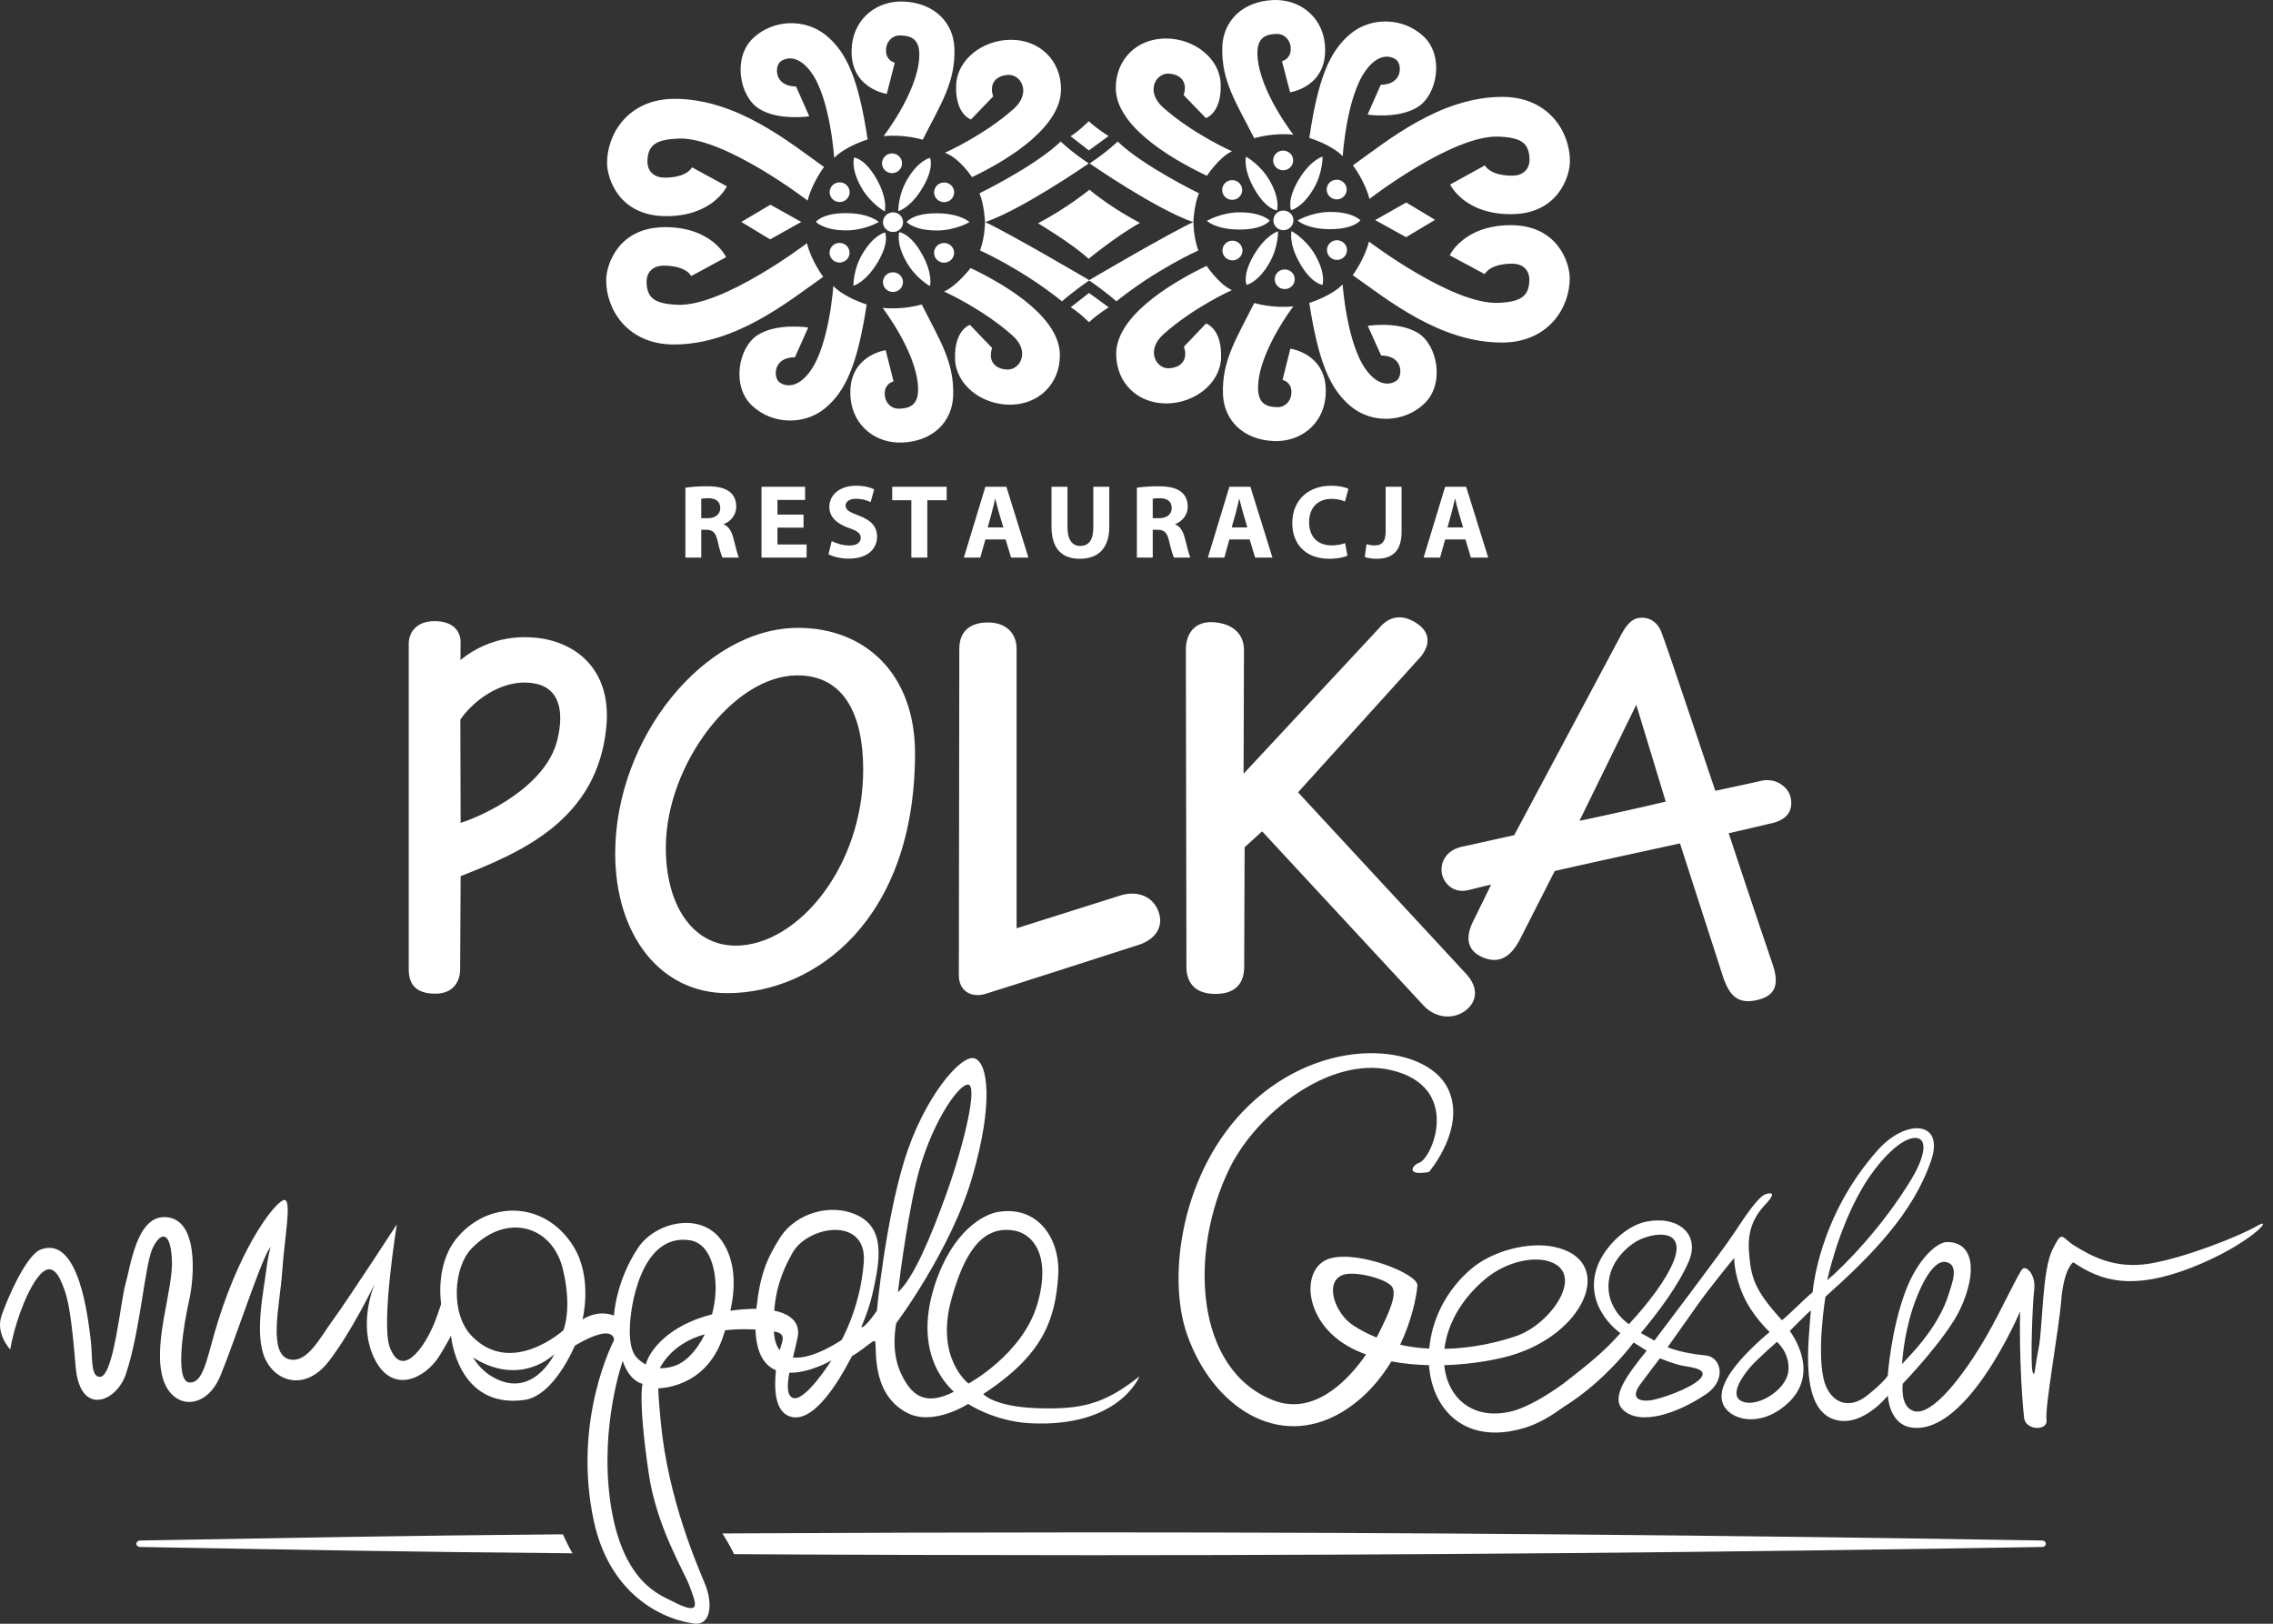
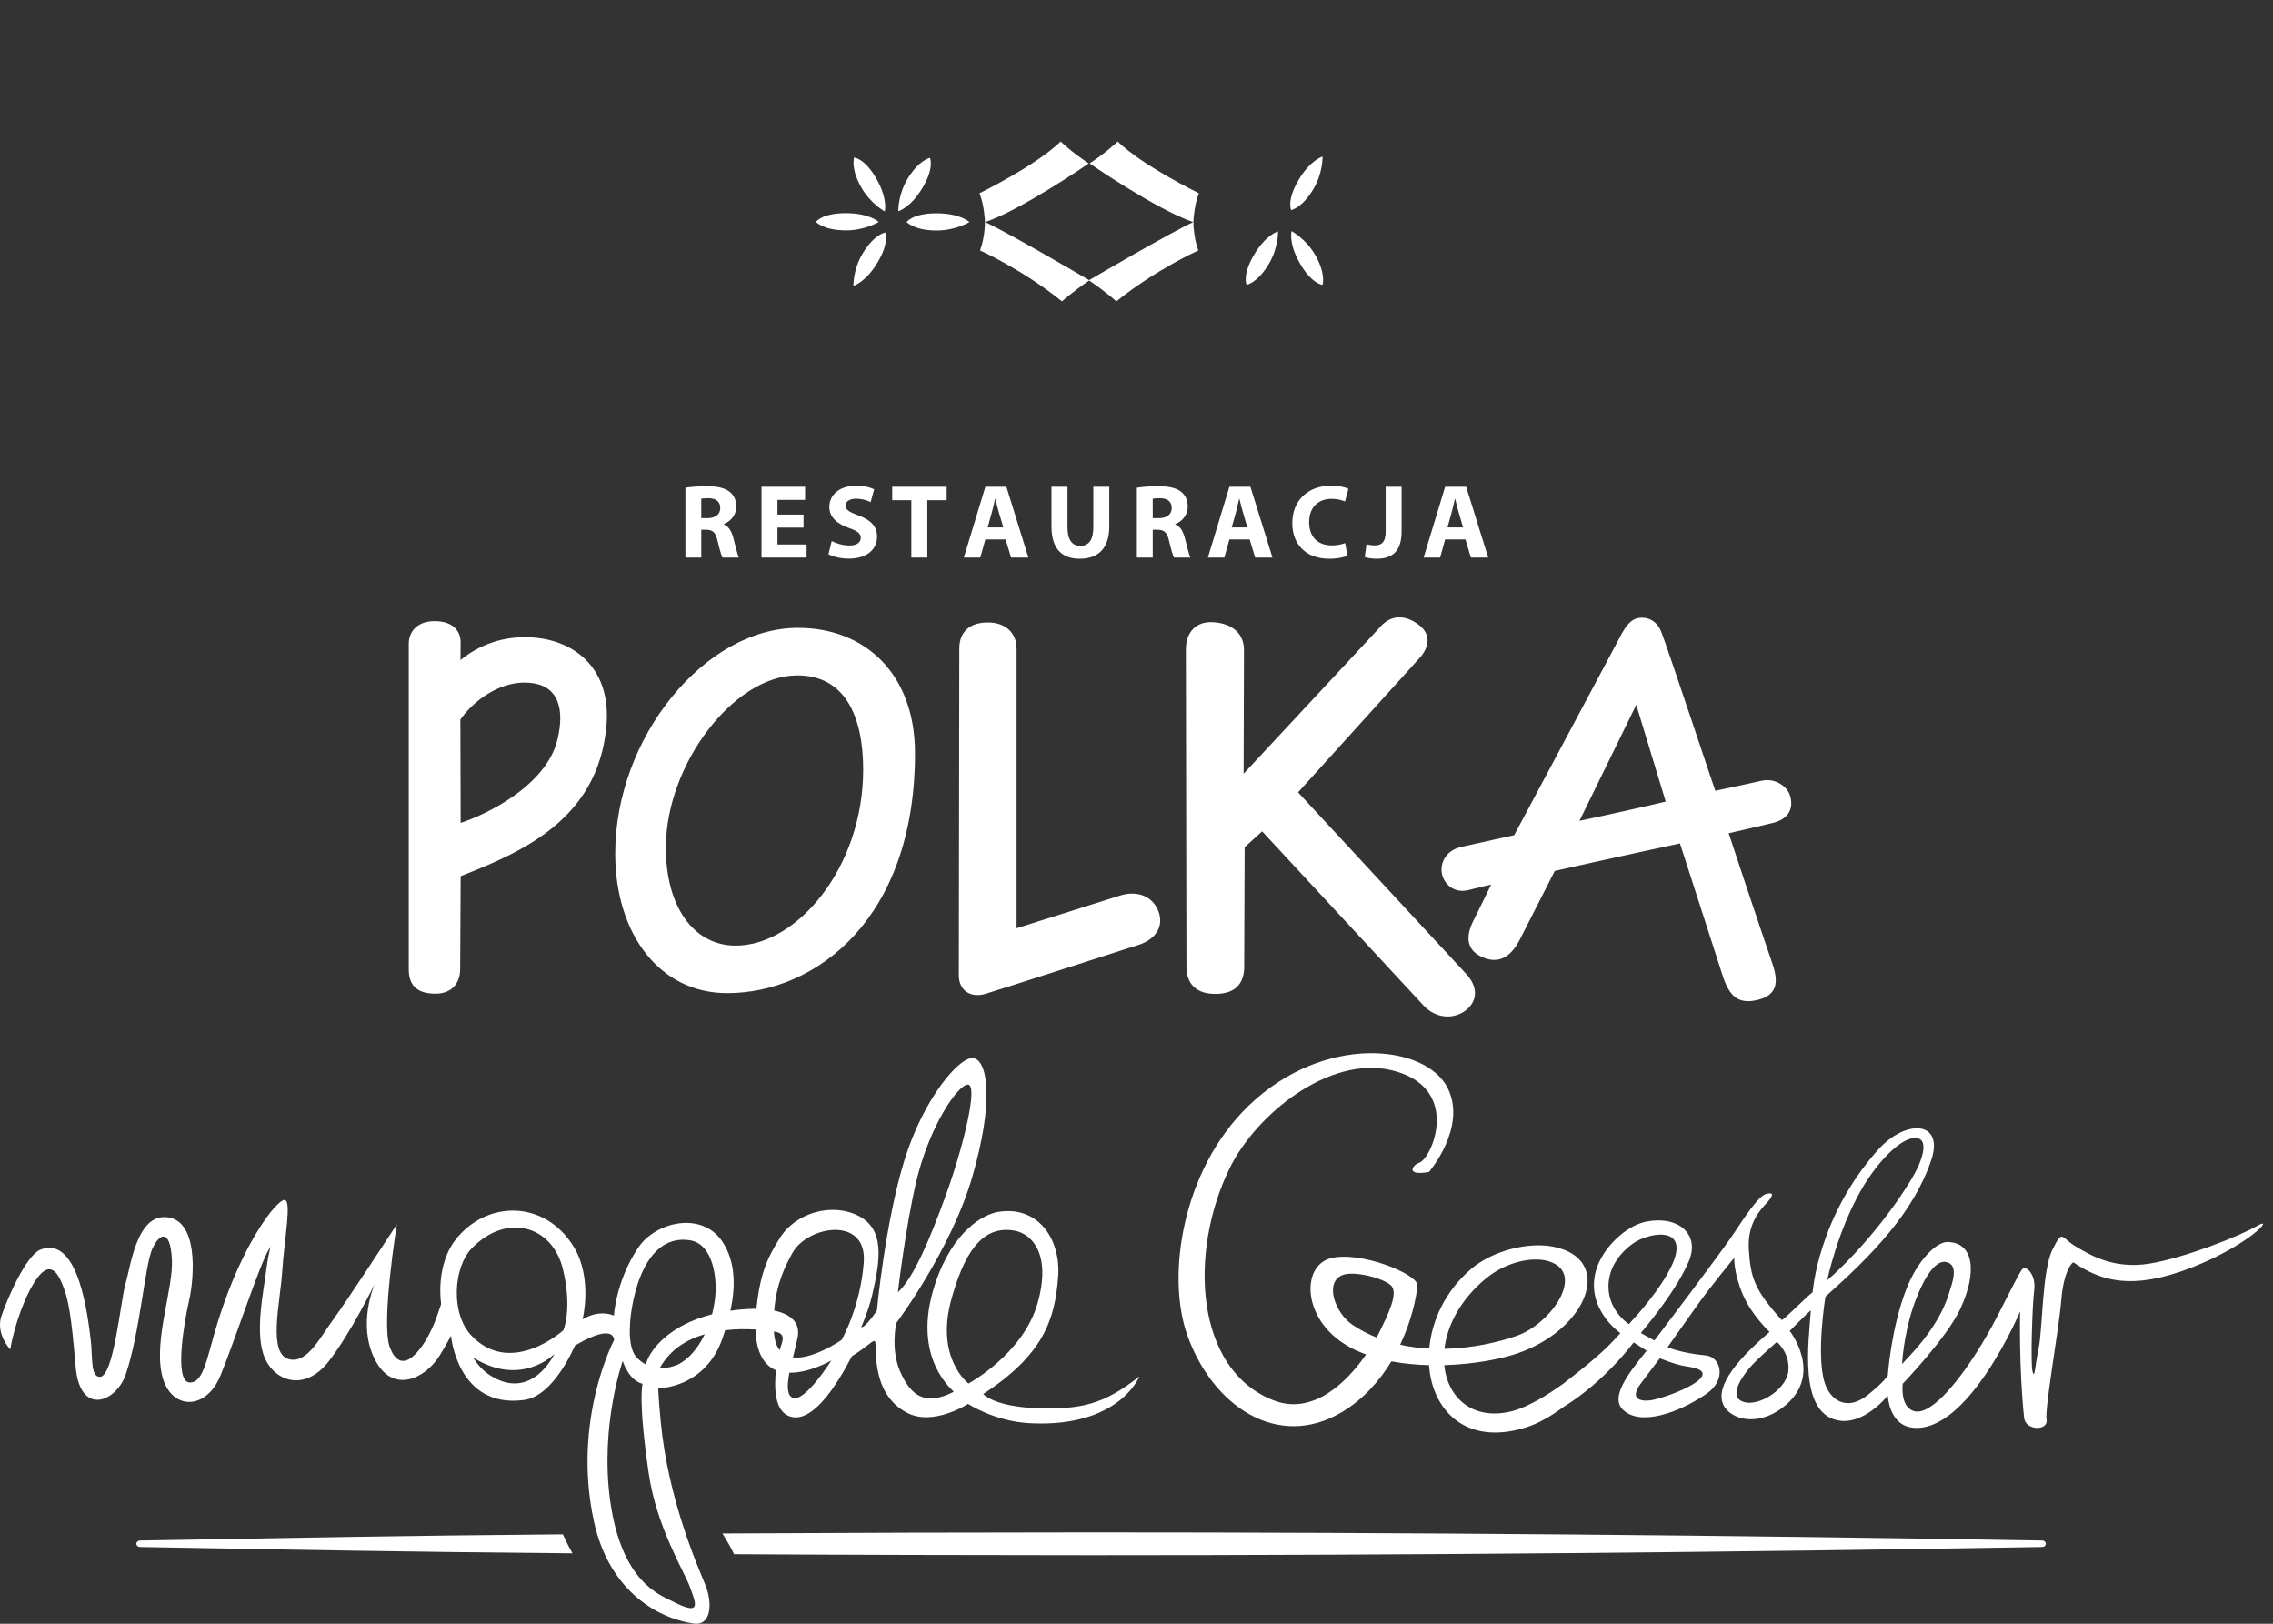
<svg xmlns="http://www.w3.org/2000/svg" width="140" height="100" viewBox="0 0 140 100" fill="none">
  <rect x="0" y="0" width="140" height="100" fill="#333333" stroke="none" />
-   <path d="M49.701 14.978C49.701 14.978 44.563 18.889 41.735 18.77C40.374 18.713 39.826 18.393 39.824 17.337C39.821 16.872 40.115 16.354 40.898 16.36C42.301 16.371 42.573 17.002 42.573 17.002L44.723 15.838C44.723 15.838 43.884 13.993 40.976 13.989C38.067 13.986 37.337 16.317 37.336 17.26C37.334 19.051 38.633 21.213 41.503 21.216C45.331 21.221 48.569 18.552 50.704 17.049C50.704 17.049 49.968 16.071 49.701 14.978ZM51.327 17.614C51.327 17.614 51.083 21.227 49.908 22.856C49.139 23.922 48.383 23.83 47.995 23.533C47.642 23.264 47.583 22.004 48.961 22.002L49.781 20.17C49.781 20.17 47.887 19.868 46.681 20.624C45.476 21.381 45.039 23.766 46.308 24.969C47.574 26.169 49.532 26.174 50.772 25.18C52.104 24.108 52.816 22.417 53.382 18.752C53.382 18.752 52.027 18.342 51.327 17.614ZM54.361 18.959C54.361 18.959 56.399 21.601 56.541 23.765C56.616 24.919 56.09 25.147 55.382 25.169C54.868 25.184 54.542 24.787 54.499 24.378C54.436 23.762 54.813 23.552 55.037 23.488L54.551 21.567C54.551 21.567 52.125 21.893 52.395 24.565C52.565 26.237 53.95 27.334 55.605 27.254C57.517 27.162 58.645 25.929 58.707 24.396C58.791 22.315 57.878 20.949 56.772 18.75C56.772 18.75 55.661 19.098 54.361 18.959ZM59.786 16.506C59.786 16.506 58.92 17.623 58.146 17.953C58.146 17.953 60.531 19.019 62.376 20.677C63.485 21.67 62.808 22.808 62.021 22.76C61.233 22.712 60.85 22.19 61.106 21.43L59.741 20.008C59.741 20.008 58.752 20.307 58.826 22.14C58.888 23.703 60.458 24.92 62.194 24.924C63.961 24.927 65.28 23.663 65.281 21.878C65.286 19.636 62.258 17.693 59.786 16.506ZM65.948 18.923C66.479 19.242 67.073 19.843 67.073 19.843C67.716 19.257 68.294 18.928 68.294 18.928L67.076 18.042L65.948 18.923ZM68.283 8.375C68.283 8.375 67.706 8.047 67.056 7.465C67.056 7.465 66.467 8.069 65.94 8.387L67.066 9.266L68.283 8.375ZM47.432 14.742L49.353 13.67L47.455 12.607L45.66 13.667L47.432 14.742ZM51.712 14.959C51.374 14.956 51.095 15.229 51.093 15.564C51.093 15.898 51.372 16.17 51.712 16.17C52.052 16.17 52.327 15.899 52.327 15.566C52.327 15.23 52.052 14.959 51.712 14.959ZM55.005 13.077C54.665 13.077 54.388 13.349 54.385 13.683C54.385 14.017 54.663 14.289 55.002 14.289C55.344 14.291 55.62 14.02 55.622 13.684C55.622 13.349 55.346 13.077 55.005 13.077ZM55 16.77C54.659 16.768 54.384 17.039 54.383 17.376C54.383 17.71 54.658 17.981 55 17.982C55.339 17.982 55.617 17.712 55.617 17.376C55.617 17.042 55.34 16.77 55 16.77ZM54.943 10.663C55.284 10.663 55.56 10.392 55.56 10.057C55.56 9.723 55.284 9.45 54.943 9.45C54.604 9.45 54.328 9.72 54.328 10.055C54.325 10.391 54.601 10.663 54.943 10.663ZM51.717 11.23C51.377 11.229 51.1 11.502 51.1 11.835C51.1 12.171 51.375 12.443 51.715 12.443C52.057 12.443 52.333 12.171 52.333 11.837C52.333 11.502 52.058 11.23 51.717 11.23ZM58.149 14.964C57.81 14.964 57.531 15.237 57.531 15.569C57.531 15.905 57.808 16.178 58.147 16.178C58.489 16.178 58.767 15.908 58.767 15.572C58.767 15.237 58.492 14.966 58.149 14.964ZM58.153 11.237C57.812 11.237 57.537 11.508 57.534 11.842C57.534 12.178 57.812 12.451 58.153 12.451C58.492 12.451 58.768 12.179 58.769 11.845C58.769 11.51 58.494 11.237 58.153 11.237ZM41.017 13.312C43.924 13.319 44.772 11.476 44.772 11.476L42.621 10.304C42.621 10.304 42.35 10.936 40.947 10.939C40.166 10.942 39.871 10.423 39.877 9.959C39.887 8.906 40.43 8.587 41.794 8.534C44.622 8.423 49.743 12.354 49.743 12.354C50.014 11.262 50.755 10.284 50.755 10.284C48.625 8.775 45.4 6.095 41.568 6.087C38.699 6.081 37.394 8.237 37.39 10.029C37.387 10.969 38.107 13.306 41.017 13.312ZM46.746 6.694C47.951 7.455 49.846 7.162 49.846 7.162L49.03 5.326C47.651 5.319 47.716 4.058 48.071 3.79C48.461 3.497 49.215 3.407 49.98 4.476C51.148 6.11 51.38 9.723 51.38 9.723C52.083 8.996 53.439 8.59 53.439 8.59C52.886 4.924 52.182 3.229 50.854 2.156C49.619 1.157 47.659 1.152 46.385 2.35C45.114 3.547 45.543 5.934 46.746 6.694ZM54.62 5.781L55.111 3.861C54.888 3.796 54.512 3.585 54.578 2.969C54.623 2.561 54.949 2.163 55.464 2.182C56.171 2.204 56.696 2.437 56.616 3.59C56.467 5.754 54.42 8.387 54.42 8.387C55.72 8.253 56.831 8.604 56.831 8.604C57.944 6.411 58.862 5.048 58.785 2.964C58.729 1.433 57.605 0.197 55.692 0.097C54.039 0.01 52.649 1.103 52.474 2.775C52.194 5.444 54.62 5.781 54.62 5.781ZM59.806 7.357L61.173 5.938C60.917 5.18 61.306 4.659 62.092 4.613C62.88 4.567 63.55 5.708 62.442 6.699C60.591 8.351 58.201 9.407 58.201 9.407C59.124 9.752 59.868 10.91 59.868 10.91C62.345 9.731 65.346 7.747 65.351 5.506C65.354 3.721 64.04 2.452 62.275 2.451C60.538 2.447 58.962 3.657 58.893 5.221C58.813 7.054 59.806 7.357 59.806 7.357ZM84.347 12.25C84.347 12.25 89.458 8.309 92.291 8.413C93.652 8.465 94.197 8.782 94.209 9.837C94.214 10.301 93.92 10.82 93.142 10.819C91.737 10.816 91.461 10.185 91.461 10.185L89.318 11.363C89.318 11.363 90.168 13.201 93.077 13.19C95.984 13.179 96.703 10.842 96.696 9.901C96.689 8.11 95.376 5.955 92.507 5.966C88.679 5.982 85.456 8.668 83.332 10.182C83.332 10.182 84.073 11.157 84.347 12.25ZM82.701 9.62C82.701 9.62 82.929 6.007 84.096 4.373C84.855 3.301 85.611 3.39 86.002 3.683C86.356 3.952 86.424 5.209 85.045 5.221L84.233 7.057C84.233 7.057 86.129 7.348 87.331 6.585C88.536 5.821 88.958 3.434 87.682 2.241C86.409 1.046 84.449 1.053 83.216 2.054C81.891 3.129 81.188 4.827 80.644 8.494C80.644 8.494 82.001 8.897 82.701 9.62ZM79.661 8.294C79.661 8.294 77.61 5.664 77.455 3.499C77.374 2.346 77.899 2.114 78.608 2.089C79.119 2.071 79.449 2.466 79.492 2.875C79.559 3.491 79.185 3.702 78.96 3.768L79.459 5.685C79.459 5.685 81.881 5.346 81.596 2.675C81.418 1.005 80.026 -0.084 78.372 0.004C76.46 0.108 75.339 1.346 75.285 2.878C75.212 4.963 76.135 6.323 77.253 8.514C77.253 8.514 78.361 8.16 79.661 8.294ZM74.336 10.826C74.336 10.826 75.111 9.653 75.885 9.319C75.885 9.319 73.493 8.268 71.639 6.62C70.525 5.631 71.196 4.491 71.983 4.534C72.769 4.578 73.157 5.097 72.903 5.856L74.275 7.273C74.275 7.273 75.264 6.967 75.183 5.136C75.111 3.573 73.532 2.364 71.797 2.371C70.028 2.377 68.718 3.647 68.724 5.433C68.735 7.676 71.856 9.651 74.336 10.826ZM86.604 14.608L88.392 13.538L86.614 12.471L84.7 13.555L86.604 14.608ZM82.947 11.671C82.947 11.337 82.669 11.065 82.328 11.068C81.987 11.069 81.712 11.341 81.713 11.675C81.716 12.011 81.994 12.282 82.334 12.281C82.674 12.279 82.947 12.005 82.947 11.671ZM79.052 14.178C79.392 14.176 79.667 13.904 79.665 13.569C79.665 13.233 79.386 12.964 79.044 12.966C78.706 12.967 78.431 13.241 78.432 13.575C78.432 13.909 78.712 14.18 79.052 14.178ZM79.65 9.877C79.65 9.542 79.37 9.272 79.029 9.273C78.69 9.275 78.414 9.546 78.417 9.882C78.418 10.219 78.695 10.488 79.036 10.486C79.377 10.485 79.652 10.211 79.65 9.877ZM79.133 17.804C79.472 17.804 79.748 17.532 79.746 17.195C79.743 16.861 79.466 16.591 79.129 16.593C78.786 16.593 78.511 16.866 78.514 17.201C78.514 17.537 78.792 17.806 79.133 17.804ZM82.349 16.008C82.689 16.006 82.964 15.734 82.963 15.399C82.963 15.063 82.686 14.793 82.343 14.794C82.005 14.794 81.727 15.068 81.731 15.404C81.731 15.739 82.011 16.009 82.349 16.008ZM76.51 11.699C76.51 11.364 76.233 11.092 75.894 11.094C75.549 11.095 75.277 11.368 75.278 11.703C75.278 12.038 75.556 12.31 75.895 12.307C76.237 12.306 76.513 12.035 76.51 11.699ZM75.911 16.036C76.254 16.034 76.529 15.761 76.528 15.425C76.525 15.091 76.249 14.821 75.907 14.822C75.567 14.824 75.292 15.096 75.295 15.432C75.295 15.766 75.573 16.037 75.911 16.036ZM93.039 13.868C90.131 13.878 89.293 15.724 89.293 15.724L91.448 16.883C91.448 16.883 91.718 16.252 93.123 16.238C93.903 16.231 94.198 16.75 94.197 17.213C94.194 18.266 93.649 18.591 92.288 18.651C89.458 18.777 84.316 14.875 84.316 14.875C84.052 15.966 83.317 16.946 83.317 16.946C85.453 18.446 88.698 21.109 92.527 21.096C95.396 21.086 96.69 18.922 96.684 17.13C96.682 16.19 95.948 13.858 93.039 13.868ZM87.348 20.514C86.139 19.76 84.244 20.067 84.244 20.067L85.07 21.896C86.448 21.896 86.39 23.157 86.038 23.425C85.649 23.724 84.895 23.816 84.124 22.753C82.947 21.126 82.696 17.515 82.696 17.515C81.998 18.244 80.641 18.656 80.641 18.656C81.215 22.319 81.929 24.011 83.264 25.077C84.505 26.068 86.465 26.062 87.728 24.857C88.995 23.654 88.554 21.27 87.348 20.514ZM79.477 21.473L78.995 23.396C79.22 23.457 79.598 23.668 79.536 24.284C79.494 24.693 79.168 25.09 78.656 25.076C77.947 25.058 77.421 24.827 77.493 23.674C77.631 21.509 79.661 18.866 79.661 18.866C78.362 19.006 77.252 18.661 77.252 18.661C76.15 20.86 75.24 22.227 75.328 24.311C75.394 25.844 76.523 27.073 78.437 27.162C80.092 27.239 81.474 26.138 81.64 24.465C81.905 21.797 79.477 21.473 79.477 21.473ZM74.283 19.924L72.922 21.35C73.182 22.108 72.799 22.631 72.012 22.681C71.225 22.73 70.547 21.595 71.65 20.596C73.493 18.934 75.876 17.866 75.876 17.866C75.102 17.538 74.318 16.373 74.318 16.373C71.847 17.564 68.742 19.563 68.749 21.805C68.755 23.591 70.074 24.852 71.842 24.846C73.579 24.838 75.147 23.619 75.208 22.054C75.277 20.223 74.283 19.924 74.283 19.924ZM63.937 13.751C63.937 13.751 65.994 14.974 67.053 15.937C67.053 15.937 68.777 14.521 70.214 13.729C70.222 13.725 68.529 12.877 67.105 11.684C67.105 11.684 65.657 12.857 63.937 13.751Z" fill="white" />
  <path d="M32.87 42.081C34.368 42.32 34.793 43.653 34.329 45.563C33.624 48.46 29.769 50.236 28.372 50.678L28.354 44.32C28.987 43.358 30.792 41.75 32.87 42.081ZM26.814 61.197C27.924 61.197 28.342 60.444 28.342 59.681C28.342 59.113 28.372 53.96 28.372 53.96C32.105 52.488 36.81 50.498 37.348 44.745C37.674 41.264 35.505 39.517 32.986 39.274C30.998 39.081 29.432 39.772 28.361 40.65L28.369 39.539C28.369 38.966 28.003 38.254 26.766 38.254C25.632 38.254 25.176 38.971 25.176 39.639V59.692C25.176 60.516 25.515 61.197 26.814 61.197ZM84.948 38.679L76.596 47.65L76.619 40.04C76.619 38.829 75.649 38.357 74.672 38.317C73.64 38.274 73.04 38.955 73.04 40.018L73.076 59.567C73.076 60.282 73.4 61.212 74.855 61.212C76.31 61.212 76.632 60.332 76.632 59.535C76.632 58.737 76.66 52.177 76.66 52.177L77.737 51.2C77.737 51.2 86.93 61.12 87.683 61.93C88.437 62.741 89.558 62.797 90.295 62.213C90.997 61.656 91.091 60.772 90.227 59.895L79.95 48.797L87.522 40.427C87.998 39.829 88.211 39.019 87.26 38.386C86.336 37.774 85.536 37.965 84.948 38.679ZM59.058 60.064C59.058 61.001 59.777 61.474 60.689 61.211C61.344 61.021 70.188 58.173 70.188 58.173C71.193 57.825 71.704 57.042 71.346 56.113C70.99 55.184 70.032 54.828 69.004 55.15L62.615 57.169V39.953C62.615 39.003 61.964 38.359 60.921 38.336C59.803 38.311 59.087 38.843 59.087 39.948L59.058 60.064ZM100.782 43.405L102.597 49.367C101.761 49.574 98.857 50.225 97.284 50.552L100.782 43.405ZM88.82 53.844C88.942 54.397 89.506 55.03 90.41 54.825C90.865 54.721 91.32 54.593 91.841 54.482C91.841 54.482 90.969 56.274 90.751 56.703C90.264 57.666 90.295 58.532 91.348 58.969C92.373 59.397 93.094 58.879 93.622 57.844L95.761 53.64C99.074 52.89 100.555 52.582 103.474 51.942L106.176 60.308C106.544 61.281 107.03 61.904 108.309 61.569C109.434 61.274 109.559 60.528 109.187 59.408C109.13 59.239 107.901 55.642 106.475 51.316C106.475 51.316 108.147 50.939 109.187 50.684C110.212 50.434 110.479 49.746 110.257 49.005C110.076 48.408 109.319 47.903 108.52 48.079C108.31 48.126 106.867 48.45 105.651 48.702C105.639 48.704 102.778 40.087 102.327 38.921C102.119 38.382 101.688 38.042 101.149 38.042C100.637 38.042 100.239 38.273 99.7 39.38L93.263 51.436L90.043 52.148C89.068 52.353 88.665 53.137 88.82 53.844ZM49.085 41.593C52.035 41.576 53.166 44.094 53.166 47.4C53.166 53.41 49.103 58.239 45.31 58.239C42.746 58.239 40.981 55.861 41.012 52.114C41.051 47.099 45.153 41.618 49.085 41.593ZM44.787 61.165C50.246 61.165 56.358 56.603 56.358 46.388C56.358 41.511 53.298 38.667 49.154 38.667C43.391 38.667 37.892 45.445 37.892 52.56C37.892 57.541 40.642 61.165 44.787 61.165ZM117.816 80.55C118.125 79.622 118.948 77.554 119.863 77.722C120.699 77.894 120.22 79.064 120.043 79.65C119.374 81.868 117.456 83.642 117.154 84.01C117.154 84.01 117.221 82.382 117.816 80.55ZM110.146 84.469C110 85.674 108.049 86.815 107.179 86.239C106.523 85.793 107.459 84.575 107.885 84.104C108.313 83.635 109.443 82.641 109.443 82.641C109.443 82.641 110.278 83.326 110.146 84.469ZM103.741 84.129C104.362 84.226 105.245 84.365 104.704 84.928C104.156 85.502 102.237 86.181 101.606 86.248C100.992 86.315 100.384 86.128 101.038 85.241C101.581 84.507 102.238 83.652 102.238 83.652C102.238 83.652 103.13 84.029 103.741 84.129ZM100.329 81.549C100.329 81.549 98.895 80.647 99.088 78.916C99.233 77.524 100.443 76.586 101.017 76.334C102.303 75.776 103.809 75.878 103.07 77.708C102.626 78.802 101.535 80.259 100.329 81.549ZM84.921 82.119C84.88 82.193 84.833 82.284 84.787 82.373C84.291 82.171 83.807 81.927 83.337 81.616C82.226 80.885 81.564 78.996 82.668 78.535C83.368 78.231 85.303 78.729 85.713 79.209C86.11 79.695 85.508 80.93 84.921 82.119ZM91.524 78.735C92.787 77.697 94.429 77.367 95.419 77.687C97.697 78.416 95.537 81.533 93.41 82.275C92.345 82.646 90.733 83.037 88.966 83.071C89.134 81.643 89.933 80.05 91.524 78.735ZM114.661 73.241C115.673 71.487 117.23 69.889 118.125 70.1C118.761 70.257 118.459 71.418 117.72 72.638C115.914 75.603 113.623 77.928 112.543 78.848C112.543 78.848 113.167 75.827 114.661 73.241ZM139.032 75.493C137.918 76.143 134.558 77.467 132.393 77.823C130.223 78.178 128.759 77.314 127.848 76.765C126.923 76.216 127.066 75.663 126.419 76.954C125.772 78.231 125.815 81.806 125.57 83.003C125.322 84.201 125.332 84.967 125.188 84.469C125.057 83.963 125.175 80.394 125.289 79.466C125.418 78.535 124.82 77.93 124.579 78.141C124.34 78.353 123.207 80.814 122.372 82.252C120.934 84.751 118.981 87.25 117.876 86.903C117.006 86.635 117.194 85.22 117.194 85.22C117.194 85.22 119.893 82.418 120.736 80.618C121.806 78.327 121.57 76.492 119.928 76.492C119.292 76.492 118.108 77.563 117.38 79.484C116.462 81.897 116.273 84.723 116.273 84.723C116.273 84.723 116.049 85.108 115.045 85.911C113.745 86.959 112.725 86.217 112.391 85.168C111.844 83.467 112.434 79.859 112.434 79.859C115.319 77.284 117.829 74.721 118.944 71.469C119.782 69.034 117.406 68.862 115.655 70.832C111.963 74.972 111.648 79.582 111.648 79.582C111.237 79.891 109.798 81.362 109.742 81.296C108.033 79.412 107.834 78.664 107.719 77.004C107.604 75.347 108.422 74.51 108.853 74.048C109.275 73.569 109.227 73.403 108.768 73.538C108.31 73.672 107.499 74.885 106.803 75.945C106.115 77.004 101.9 82.559 101.9 82.559L101.066 82.097C102.113 80.837 103.365 79.195 104.016 77.687C104.743 75.997 103.342 74.838 101.38 75.24C100.125 75.493 98.689 76.877 98.302 78.245C97.634 80.618 99.803 82.103 99.803 82.103C98.802 83.244 97.876 83.979 96.3 85.207C95.323 85.911 94.15 86.635 93.161 86.903C90.734 87.531 89.148 86.097 88.957 84.076C90.771 84.023 92.439 83.701 93.438 83.36C97.8 81.876 99.445 77.568 95.716 76.789C94.158 76.459 91.923 77.025 90.612 78.149C89.023 79.5 88.185 81.329 88.031 83.054C87.437 83.027 86.839 82.954 86.24 82.817C86.95 81.324 87.239 79.902 87.302 79.175C87.374 78.471 83.711 76.994 81.921 77.501C80.13 78.016 80.227 81.263 82.96 82.867C83.323 83.089 83.717 83.261 84.141 83.417C82.985 85.093 80.892 87.186 78.454 86.248C73.577 84.371 73.208 77.109 75.733 71.953C77.384 68.585 81.867 65.02 85.671 65.901C90.083 66.93 88.209 71.359 87.407 71.612C87.047 71.714 86.485 72.443 88.012 72.179C88.012 72.179 90.365 69.441 89.172 67.02C87.823 64.291 81.519 63.635 76.891 68.11C72.809 72.058 71.825 78.573 73.132 82.24C74.688 86.603 78.695 89.318 82.649 86.969C84.005 86.156 84.988 85.017 85.699 83.843C86.457 83.984 87.242 84.06 88.016 84.076C88.209 86.85 90.272 89.028 93.892 87.94C94.728 87.696 95.548 87.206 96.297 86.653C98.881 85.064 100.62 82.677 100.62 82.677L101.424 83.187C100.222 84.669 99.167 86.067 99.975 86.833C101.038 87.838 103.365 87.028 105.088 85.856C106.377 84.987 106.01 83.552 105.042 83.473C103.504 83.332 102.713 82.969 102.713 82.969C102.713 82.969 103.713 81.562 104.467 80.491C105.288 79.313 106.815 77.467 106.815 77.467C106.815 77.467 106.781 78.406 107.346 79.724C107.894 81.013 108.995 82.031 108.995 82.031C106.562 84.101 105.724 85.55 106.131 86.486C106.548 87.435 108.36 87.973 110.055 86.476C112.252 84.535 110.235 81.97 110.235 81.97C110.235 81.97 111.535 80.656 111.535 80.707C111.397 82.683 110.79 86.928 113.143 87.464C114.78 87.843 116.276 85.95 116.276 85.95C116.276 85.95 116.338 87.762 117.794 87.924C121.235 88.322 124.423 80.766 124.423 80.766C124.423 80.766 124.339 84.185 124.67 87.324C124.758 88.113 126.171 88.144 126.051 87.421C125.936 86.694 126.809 81.906 126.956 80.097C127.105 78.219 127.66 77.718 127.706 77.747C129.434 78.904 131.314 79.484 134.965 78.075C138.604 76.648 140.145 74.849 139.032 75.493ZM41.419 98.619C40.653 98.223 38.277 97.446 37.581 92.424C36.943 87.792 38.355 83.816 38.355 83.816C38.355 83.816 38.7 85.002 39.577 85.226C39.577 85.226 39.287 86.149 39.95 90.7C40.432 94.068 42.163 96.803 42.49 97.727C42.808 98.65 43.327 99.609 41.419 98.619ZM38.8 81.701C38.8 80.8 39.385 75.898 42.502 76.385C43.93 76.616 44.239 78.789 44.008 80.207C43.971 80.461 43.919 80.707 43.858 80.945C41.211 81.616 40.041 83.122 39.792 83.979L39.782 84.035C39.556 83.926 39.362 83.763 39.198 83.584C38.685 83.017 38.8 81.701 38.8 81.701ZM41.502 84.133C41.191 84.236 40.902 84.268 40.634 84.26C41.266 83.114 42.306 82.49 43.408 82.171C42.895 83.235 42.176 83.932 41.502 84.133ZM34.697 81.927C34.697 81.927 31.498 84.826 29.047 82.269C27.715 80.879 27.955 78.034 29.025 76.912C31.178 74.652 34.052 75.455 34.683 78.219C35.259 80.666 34.697 81.927 34.697 81.927ZM30.226 84.73C29.775 84.445 29.416 84.06 29.135 83.603C32.105 85.473 34.145 83.391 34.145 83.391C34.145 83.391 32.776 86.319 30.226 84.73ZM48.022 83.153C47.824 82.901 47.696 82.526 47.666 82.001C48.441 82.119 48.219 82.526 48.022 83.153ZM48.78 77.214C49.698 75.47 53.43 74.863 53.201 77.755C52.997 80.506 51.835 82.526 51.835 82.526C51.835 82.526 50.068 83.746 48.84 83.603C48.946 83.145 49.063 82.707 49.134 82.338C49.29 81.473 48.726 80.93 47.685 80.717C47.827 78.973 48.404 77.917 48.78 77.214ZM48.84 86.093C48.455 85.95 48.477 85.308 48.62 84.541C49.868 84.567 51.209 83.785 51.209 83.785C51.209 83.785 49.592 86.356 48.84 86.093ZM56.414 72.854C57.22 69.373 59.02 66.757 59.63 66.796C60.241 66.84 59.381 70.483 58.282 73.544C57.296 76.268 56.288 78.676 55.305 79.59C55.305 79.59 55.759 75.688 56.414 72.854ZM58.611 79.973C59.333 77.407 60.39 75.382 62.524 75.799C63.544 75.994 64.778 77.228 63.902 80.284C63.005 83.405 59.654 85.207 59.654 85.207C59.654 85.207 57.574 83.652 58.611 79.973ZM40.695 87.549C40.54 85.957 40.545 85.496 40.545 85.496C40.545 85.496 43.412 85.538 44.502 82.418C44.553 82.264 44.607 82.097 44.662 81.927C45.348 81.842 45.995 81.854 46.533 81.882C46.58 83.383 47.109 84.104 47.791 84.389C47.685 85.45 47.685 86.928 48.673 87.242C50.463 87.806 52.416 83.552 52.479 83.519C53.43 82.936 53.779 82.499 53.886 82.603C54.063 82.771 53.524 85.814 55.895 87.022C57.503 87.843 59.63 86.462 59.63 86.462C59.63 86.462 61.235 87.531 63.414 87.65C68.945 87.946 70.18 84.767 70.18 84.767C67.975 86.512 66.571 86.81 63.869 86.725C61.187 86.625 60.562 85.852 60.562 85.852C64.274 83.428 64.985 81.262 65.177 78.602C65.338 76.339 63.957 74.203 61.438 74.645C60.606 74.796 58.695 75.759 57.595 79.078C56.053 83.739 58.811 85.686 58.742 85.719C56.903 86.653 56.115 85.844 55.533 84.669C54.804 83.211 55.206 81.485 55.206 81.485C55.206 81.485 58.593 76.968 59.894 72.454C61.201 67.94 60.857 65.456 60.026 65.181C59.197 64.897 56.872 67.634 55.699 71.48C54.519 75.315 54.009 80.724 54.009 80.724C53.159 81.947 53.049 81.72 53.049 81.72C53.049 81.72 53.475 80.8 53.726 79.732C54.237 77.546 54.49 75.722 52.888 74.885C51.268 74.048 49.012 74.663 48.022 76.261C47.215 77.554 46.819 78.476 46.586 80.603C46.39 80.603 46.181 80.611 45.962 80.625C45.625 80.642 45.297 80.676 44.989 80.724C45.286 79.349 45.348 77.747 44.488 76.459C43.224 74.575 40.369 75.24 39.298 76.853C37.92 78.921 37.814 81.024 37.814 81.024C36.773 80.618 35.88 81.263 35.88 81.263C35.88 81.263 36.523 78.735 35.342 76.796C33.555 73.867 29.939 73.901 28.03 76.385C27.25 77.407 26.995 78.928 27.17 80.312C27.002 80.814 26.825 81.338 26.66 81.701C26.019 83.145 24.722 84.893 24.003 82.957C23.459 81.473 24.443 75.403 24.443 75.403C24.443 75.403 21.418 80.05 20.567 81.207C19.724 82.353 18.962 83.932 17.872 83.726C16.458 83.461 17.246 80.35 17.38 78.327C17.514 76.297 17.988 73.901 17.521 73.901C17.06 73.901 14.989 76.438 13.454 81.287C12.754 83.499 12.585 85.172 11.684 85.145C10.687 85.108 11.372 81.287 11.644 80.112C11.977 78.667 12.264 74.937 10.1 74.957C8.386 74.972 8.034 78.059 7.725 79.091C7.426 80.134 7.006 84.781 6.157 84.797C5.541 84.804 5.728 83.519 5.572 82.382C5.419 81.234 4.881 76.05 2.504 76.954C1.621 77.296 0.475 79.918 0.095 81.024C-0.292 82.131 0.628 83.106 0.628 83.106C0.874 81.7 1.52 79.776 2.288 78.716C3.205 77.47 3.679 78.653 3.938 79.349C4.204 80.05 4.402 81.059 4.658 84.156C4.915 87.265 7.172 86.356 7.752 84.63C8.618 82.073 8.923 77.962 9.374 76.928C9.834 75.912 10.478 75.692 10.586 77.51C10.7 79.322 9.489 82.411 9.962 84.618C10.426 86.833 12.67 86.969 13.591 84.692C14.51 82.418 15.975 77.943 16.534 76.994C16.806 76.535 16.572 76.834 16.406 78.178C16.241 79.517 15.652 82.193 16.326 83.668C16.998 85.145 18.838 85.686 20.268 83.816C21.656 82.009 23.006 79.22 23.088 79.05C23.018 79.205 22.017 81.599 23.078 83.701C24.162 85.884 26.17 84.921 27.056 83.519C27.44 82.908 27.778 82.264 27.778 82.264C27.778 82.264 28.164 86.764 32.269 86.222C34.14 85.983 35.383 82.895 35.415 82.867C37.9 81.407 37.82 82.536 37.82 82.536C37.82 82.536 35.215 87.445 36.583 93.711C37.486 97.836 40.327 99.629 42.72 99.987C43.79 100.145 43.909 98.783 43.449 97.62C42.981 96.463 41.151 92.366 40.695 87.549ZM125.791 94.874C106.513 94.546 86.976 94.374 67.203 94.374C60.506 94.374 51.132 94.401 44.495 94.439C44.745 94.835 44.999 95.271 45.215 95.715C51.616 95.754 60.751 95.778 67.203 95.778C86.976 95.778 106.513 95.601 125.791 95.272C125.91 95.271 126.007 95.184 126.007 95.075C126.007 94.965 125.91 94.875 125.791 94.874ZM49.681 33.532H47.886V32.496H49.492V31.693H47.886V30.789H49.588V29.98H46.903V34.341H49.681V33.532ZM43.192 30.716C43.264 30.696 43.398 30.684 43.638 30.684C44.091 30.684 44.363 30.891 44.363 31.286C44.363 31.668 44.072 31.914 43.579 31.914H43.192V30.716ZM43.192 32.625H43.482C43.891 32.633 44.079 32.774 44.2 33.324C44.325 33.862 44.434 34.21 44.498 34.341H45.508C45.424 34.172 45.295 33.604 45.16 33.104C45.049 32.703 44.882 32.419 44.576 32.296V32.277C44.952 32.141 45.347 31.759 45.347 31.209C45.347 30.807 45.206 30.495 44.941 30.289C44.628 30.044 44.176 29.947 43.527 29.947C42.998 29.947 42.532 29.986 42.216 30.038V34.341H43.192V32.625ZM52.325 33.596C51.902 33.596 51.488 33.459 51.228 33.324L51.029 34.133C51.275 34.27 51.766 34.405 52.266 34.405C53.464 34.405 54.02 33.783 54.02 33.053C54.02 32.437 53.663 32.037 52.892 31.752C52.325 31.537 52.083 31.415 52.083 31.137C52.083 30.917 52.293 30.716 52.718 30.716C53.139 30.716 53.456 30.84 53.625 30.924L53.842 30.135C53.586 30.011 53.229 29.914 52.731 29.914C51.71 29.914 51.081 30.479 51.081 31.221C51.081 31.856 51.56 32.257 52.284 32.516C52.811 32.695 53.016 32.853 53.016 33.123C53.016 33.409 52.776 33.596 52.325 33.596ZM61.091 31.558C61.165 31.305 61.23 30.976 61.292 30.716H61.305C61.371 30.976 61.447 31.3 61.524 31.558L61.798 32.483H60.834L61.091 31.558ZM60.692 33.222H61.938L62.276 34.341H63.343L61.987 29.98H60.692L59.365 34.341H60.378L60.692 33.222ZM8.618 94.874C8.496 94.878 8.4 94.965 8.4 95.075C8.4 95.183 8.498 95.271 8.618 95.272C18.816 95.448 24.918 95.574 35.259 95.662C35.025 95.249 34.831 94.853 34.669 94.492C24.528 94.576 18.624 94.704 8.618 94.874ZM76.122 31.558C76.195 31.305 76.258 30.976 76.325 30.716H76.336C76.399 30.976 76.48 31.3 76.557 31.558L76.827 32.483H75.864L76.122 31.558ZM75.721 33.222H76.97L77.307 34.341H78.374L77.015 29.98H75.721L74.396 34.341H75.41L75.721 33.222ZM64.764 29.98V32.412C64.764 33.796 65.404 34.412 66.505 34.412C67.645 34.412 68.324 33.769 68.324 32.424V29.98H67.34V32.483C67.34 33.259 67.055 33.622 66.537 33.622C66.04 33.622 65.75 33.24 65.75 32.483V29.98H64.764ZM82.014 30.723C82.371 30.723 82.649 30.802 82.842 30.886L83.05 30.108C82.875 30.011 82.487 29.914 81.976 29.914C80.654 29.914 79.595 30.736 79.595 32.225C79.595 33.466 80.372 34.412 81.878 34.412C82.403 34.412 82.817 34.307 82.992 34.224L82.85 33.448C82.649 33.532 82.324 33.59 82.021 33.59C81.148 33.59 80.632 33.041 80.632 32.166C80.632 31.195 81.239 30.723 82.014 30.723ZM71 31.914V30.716C71.071 30.696 71.206 30.684 71.445 30.684C71.9 30.684 72.17 30.891 72.17 31.286C72.17 31.668 71.881 31.914 71.389 31.914H71ZM72.008 33.324C72.133 33.862 72.242 34.21 72.308 34.341H73.316C73.232 34.172 73.102 33.604 72.968 33.104C72.858 32.703 72.69 32.419 72.385 32.296V32.277C72.762 32.141 73.155 31.759 73.155 31.209C73.155 30.807 73.011 30.495 72.748 30.289C72.437 30.044 71.986 29.947 71.337 29.947C70.806 29.947 70.34 29.986 70.023 30.038V34.341H71V32.625H71.289C71.697 32.633 71.885 32.774 72.008 33.324ZM86.327 32.736V29.98H85.347V32.729C85.347 33.401 85.084 33.59 84.671 33.59C84.478 33.59 84.303 33.557 84.167 33.513L84.058 34.307C84.252 34.373 84.549 34.412 84.782 34.412C85.733 34.412 86.327 33.977 86.327 32.736ZM56.132 34.341H57.116V30.807H58.308V29.98H54.954V30.807H56.132V34.341ZM89.411 31.558C89.484 31.305 89.547 30.976 89.612 30.716H89.626C89.69 30.976 89.767 31.3 89.844 31.558L90.115 32.483H89.154L89.411 31.558ZM89.009 33.222H90.26L90.597 34.341H91.663L90.305 29.98H89.009L87.684 34.341H88.7L89.009 33.222Z" fill="white" />
  <path d="M52.114 14.188C53.268 14.189 54.125 13.671 54.125 13.671C54.125 13.671 53.57 13.129 52.1 13.127C50.629 13.125 50.258 13.664 50.258 13.664C50.258 13.664 50.709 14.186 52.114 14.188Z" fill="white" />
  <path d="M55.844 13.673C55.844 13.673 56.293 14.194 57.7 14.195C58.856 14.195 59.714 13.677 59.714 13.677C59.714 13.677 59.155 13.137 57.687 13.135C56.216 13.132 55.844 13.673 55.844 13.673Z" fill="white" />
  <path d="M54.496 13.023C54.496 13.023 54.705 12.283 53.989 11.02C53.272 9.757 52.612 9.702 52.612 9.702C52.612 9.702 52.369 10.345 53.054 11.549C53.618 12.542 54.496 13.023 54.496 13.023Z" fill="white" />
-   <path d="M55.392 14.299C55.392 14.299 55.152 14.94 55.837 16.146C56.4 17.14 57.28 17.621 57.28 17.621C57.28 17.621 57.487 16.879 56.771 15.617C56.054 14.355 55.392 14.299 55.392 14.299Z" fill="white" />
  <path d="M54.517 14.317C54.517 14.317 53.833 14.437 53.123 15.628C52.538 16.611 52.563 17.602 52.563 17.602C52.563 17.602 53.318 17.399 54.06 16.151C54.804 14.905 54.517 14.317 54.517 14.317Z" fill="white" />
  <path d="M56.826 11.559C57.567 10.312 57.281 9.724 57.281 9.724C57.281 9.724 56.597 9.845 55.887 11.037C55.303 12.018 55.328 13.008 55.328 13.008C55.328 13.008 56.084 12.807 56.826 11.559Z" fill="white" />
  <path d="M60.664 13.672C60.664 13.672 60.682 14.556 60.365 15.424C60.365 15.424 62.97 16.588 65.41 18.559C65.41 18.559 65.997 18.021 67.086 17.273C68.174 18.021 68.761 18.559 68.761 18.559C71.202 16.588 73.808 15.424 73.808 15.424C73.49 14.556 73.508 13.672 73.508 13.672C73.507 13.674 73.504 13.675 73.502 13.675C73.507 13.576 73.555 12.593 73.845 11.903C73.845 11.903 70.398 10.225 68.838 8.715C68.838 8.715 68.226 9.326 67.114 10.066C67.114 10.066 71.164 12.873 73.491 13.68C72.027 14.354 67.386 17.075 67.086 17.252C66.785 17.075 62.148 14.354 60.681 13.68C63.008 12.873 67.058 10.066 67.058 10.066C65.946 9.326 65.332 8.715 65.332 8.715C63.774 10.225 60.328 11.903 60.328 11.903C60.617 12.593 60.665 13.578 60.671 13.677C60.668 13.675 60.665 13.674 60.664 13.672Z" fill="white" />
-   <path d="M81.95 14.113C83.422 14.107 83.788 13.566 83.788 13.566C83.788 13.566 83.334 13.046 81.929 13.053C80.775 13.059 79.922 13.581 79.922 13.581C79.922 13.581 80.48 14.119 81.95 14.113Z" fill="white" />
-   <path d="M78.205 13.589C78.205 13.589 77.75 13.073 76.347 13.077C75.191 13.082 74.336 13.606 74.336 13.606C74.336 13.606 74.895 14.144 76.366 14.137C77.836 14.132 78.205 13.589 78.205 13.589Z" fill="white" />
  <path d="M79.55 14.233C79.55 14.233 79.346 14.974 80.072 16.232C80.796 17.491 81.454 17.543 81.454 17.543C81.454 17.543 81.692 16.9 81.003 15.697C80.433 14.708 79.55 14.233 79.55 14.233Z" fill="white" />
-   <path d="M78.649 12.961C78.649 12.961 78.886 12.316 78.196 11.115C77.627 10.126 76.746 9.65 76.746 9.65C76.746 9.65 76.539 10.39 77.267 11.65C77.989 12.908 78.649 12.961 78.649 12.961Z" fill="white" />
  <path d="M80.91 11.618C81.488 10.633 81.459 9.644 81.459 9.644C81.459 9.644 80.705 9.849 79.971 11.101C79.236 12.353 79.525 12.938 79.525 12.938C79.525 12.938 80.208 12.814 80.91 11.618Z" fill="white" />
  <path d="M77.229 15.707C76.494 16.959 76.782 17.543 76.782 17.543C76.782 17.543 77.467 17.421 78.168 16.223C78.748 15.239 78.717 14.249 78.717 14.249C78.717 14.249 77.963 14.454 77.229 15.707Z" fill="white" />
</svg>